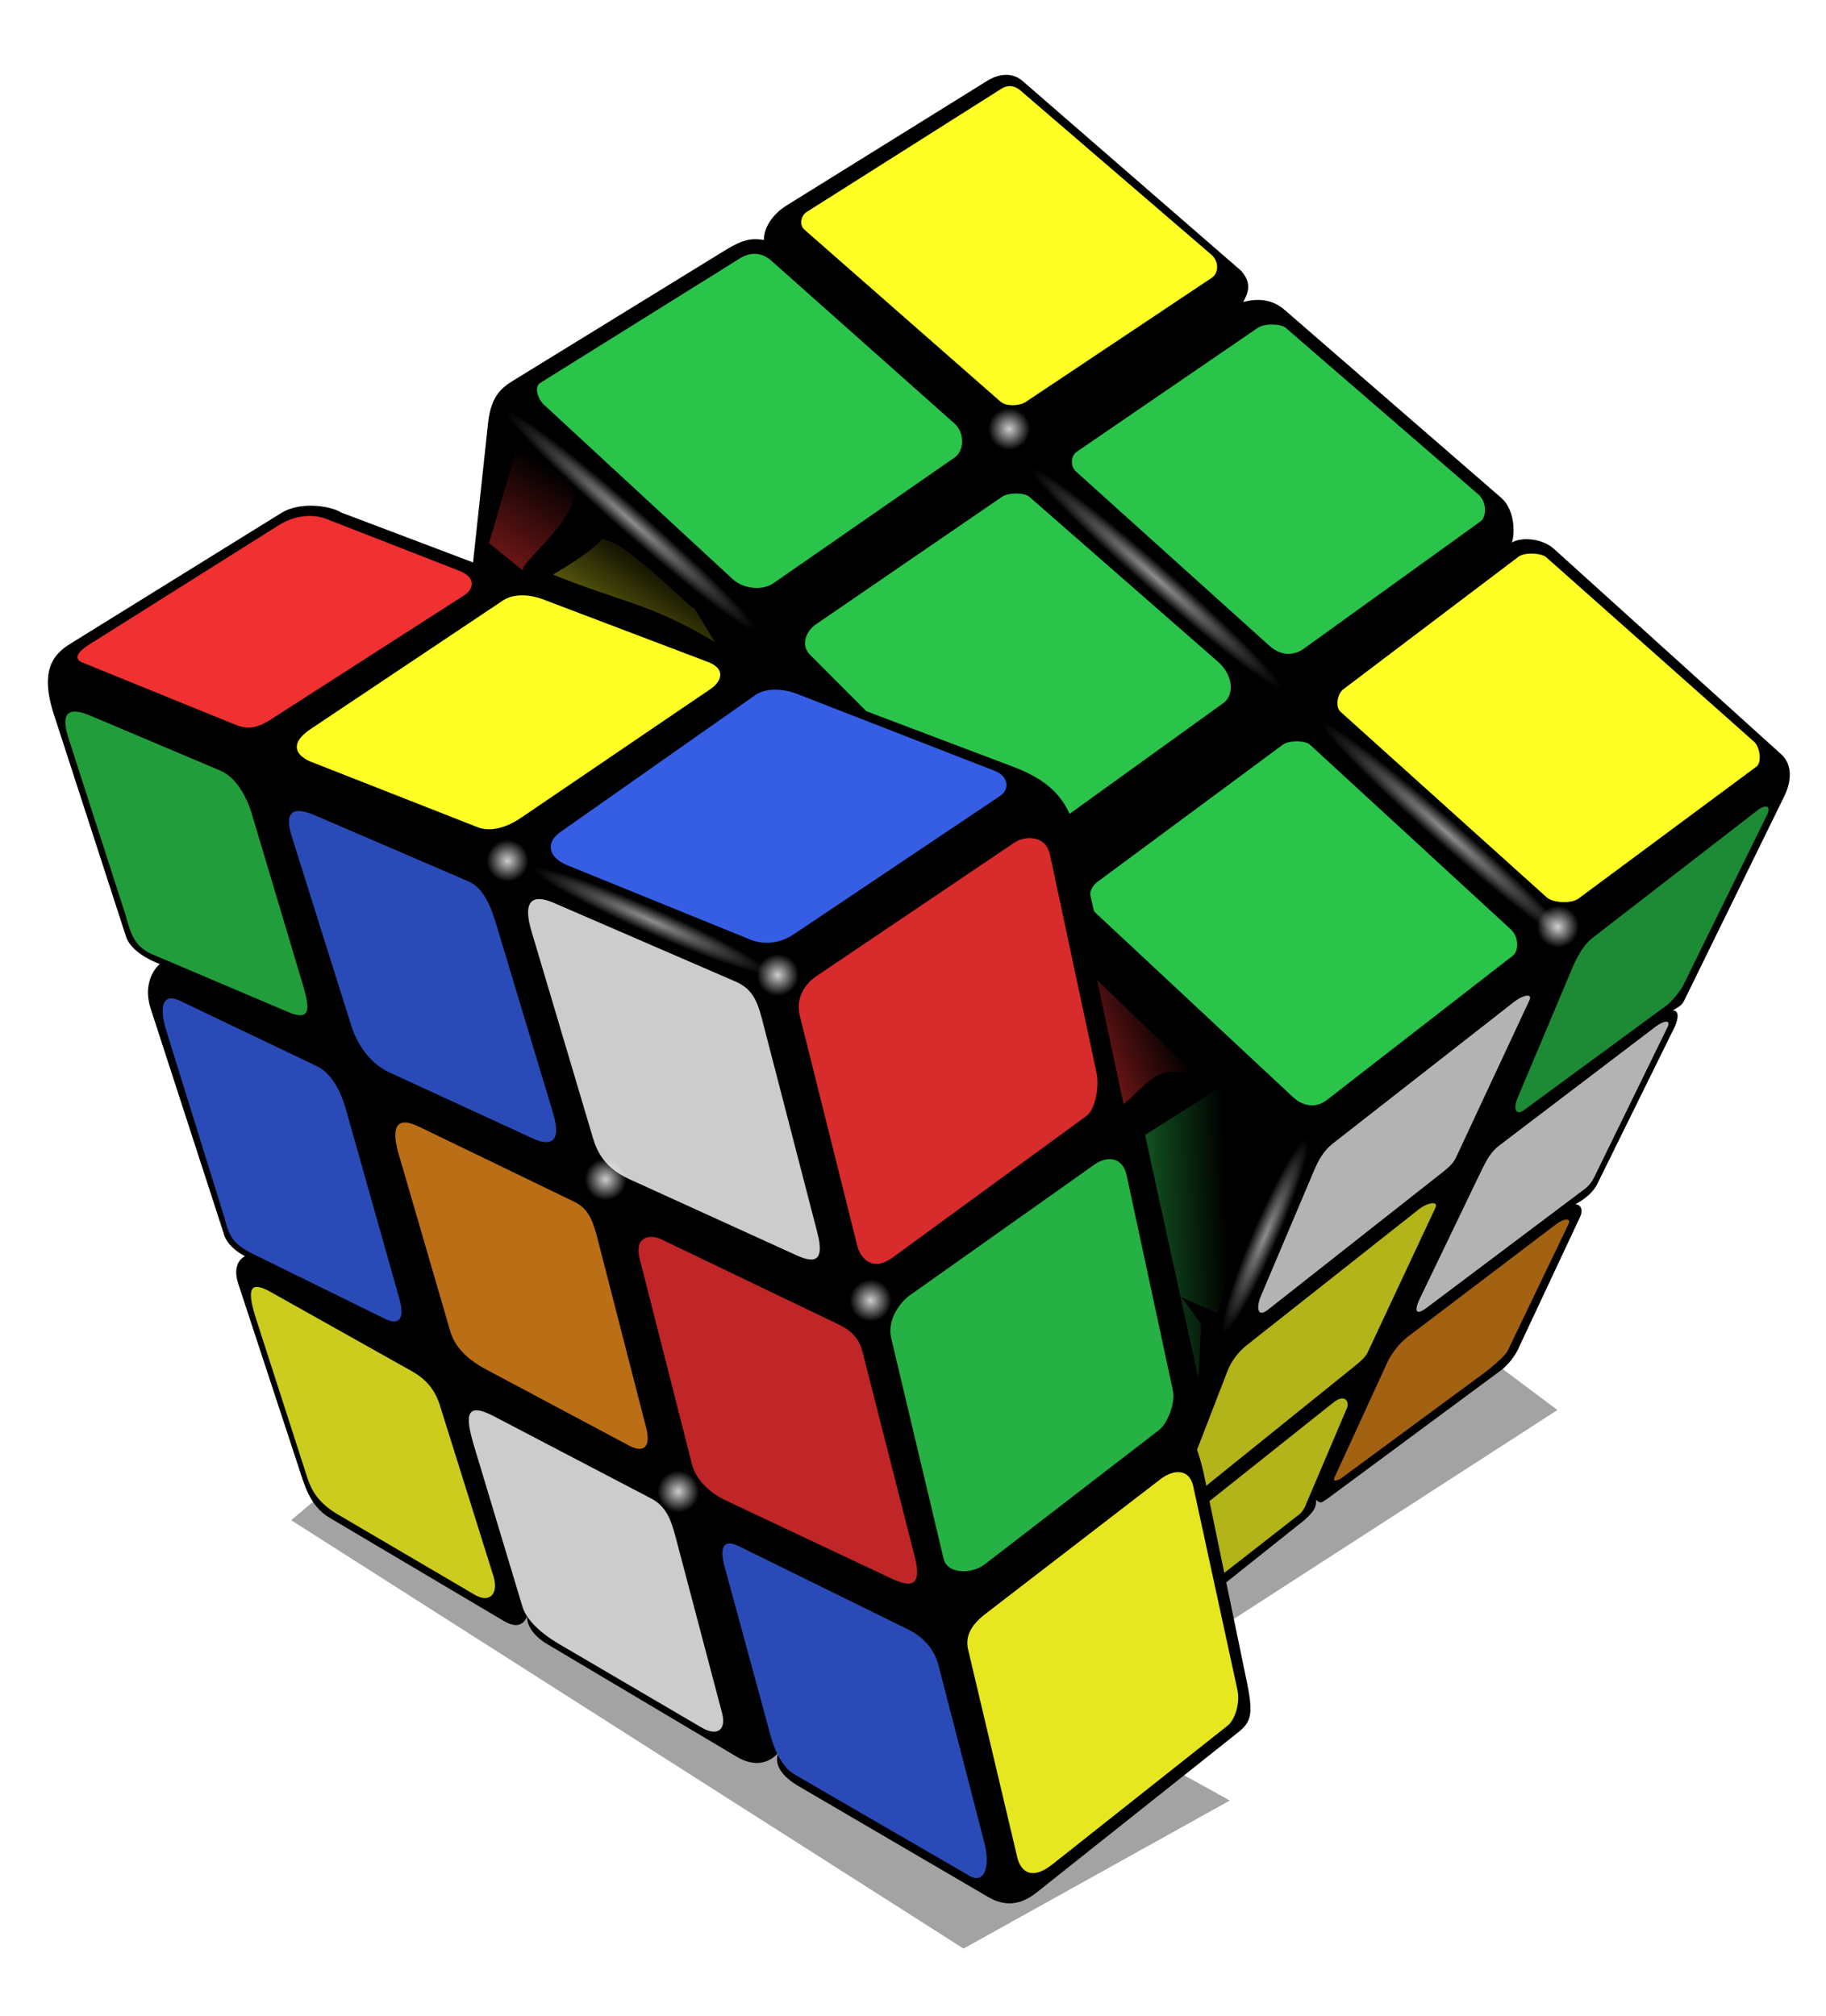
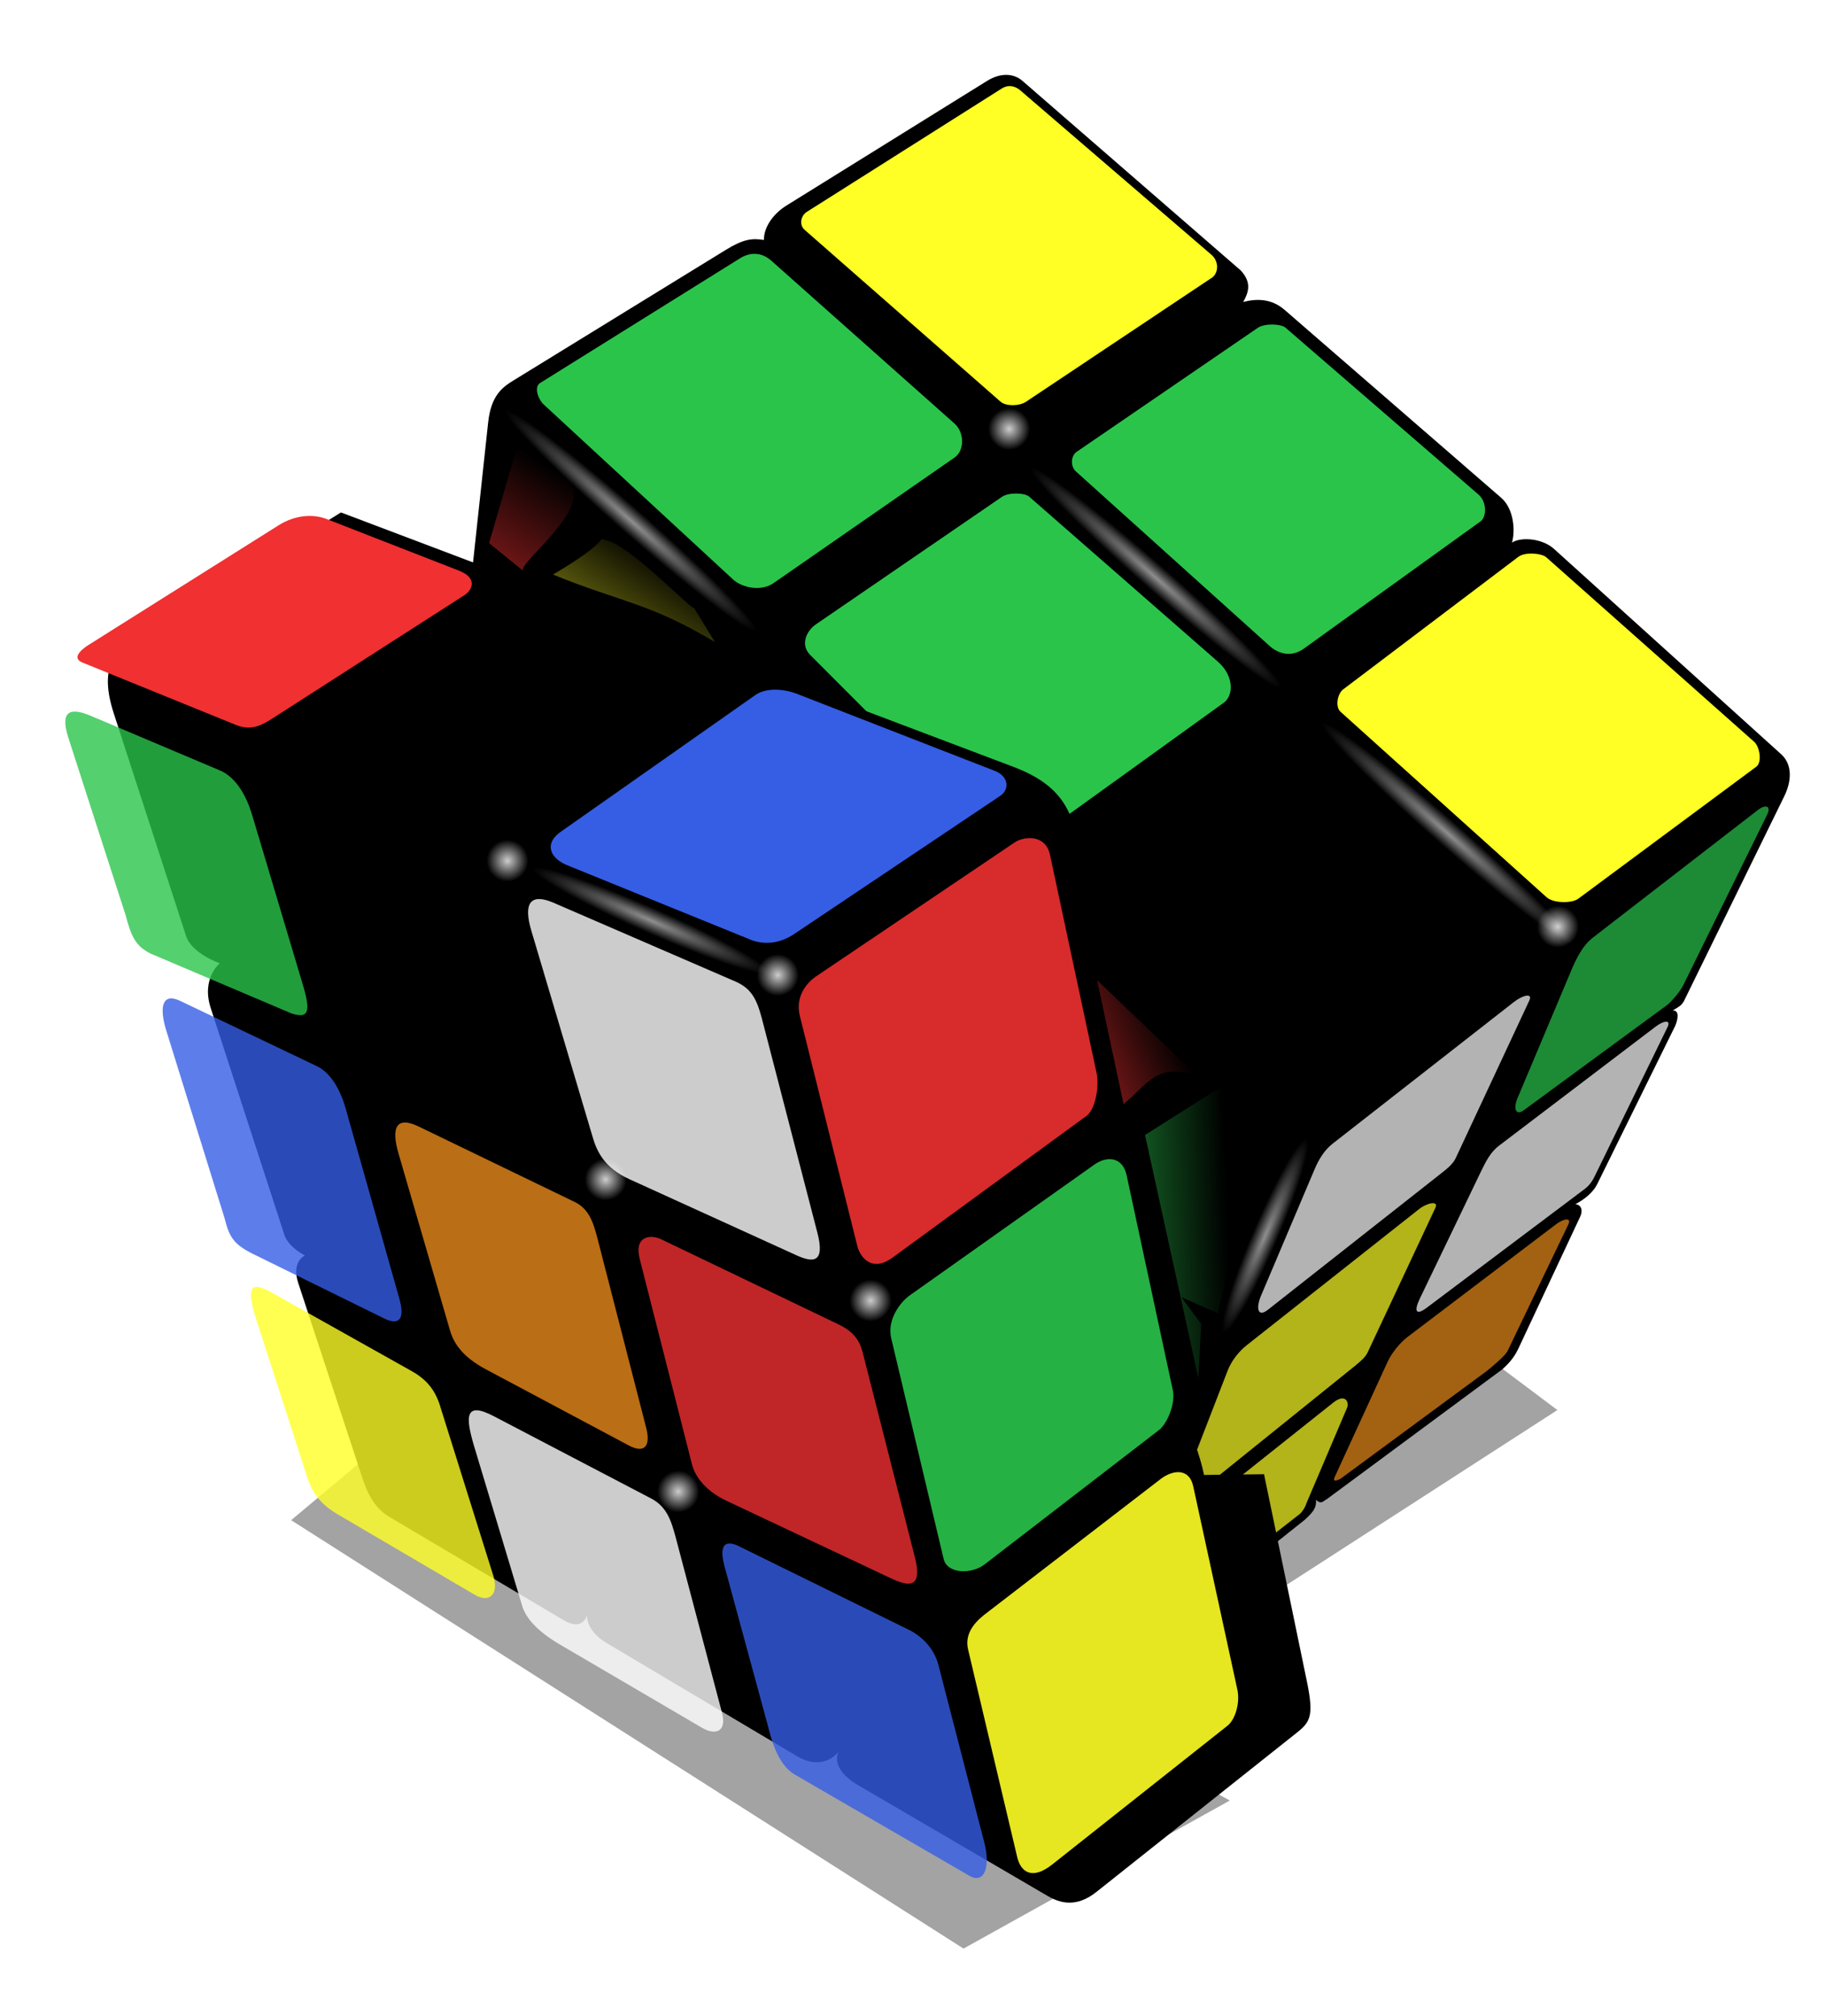
<svg xmlns="http://www.w3.org/2000/svg" xmlns:xlink="http://www.w3.org/1999/xlink" id="svg2" height="530" width="480" version="1.0">
  <defs id="defs5">
    <linearGradient id="linearGradient5479">
      <stop id="stop5481" stop-color="#fff" stop-opacity=".804" offset="0" />
      <stop id="stop5483" stop-color="#fff" stop-opacity="0" offset="1" />
    </linearGradient>
    <radialGradient id="radialGradient1941" xlink:href="#linearGradient5479" gradientUnits="userSpaceOnUse" cy="147.48" cx="353.38" gradientTransform="matrix(1 0 -8.6663e-8 .076 -24.81 -97.659)" r="44.017" />
    <radialGradient id="radialGradient1957" xlink:href="#linearGradient5479" gradientUnits="userSpaceOnUse" cy="273.52" cx="228.4" gradientTransform="matrix(.446 0 0 .446 102.6 134.31)" r="12.374" />
    <linearGradient id="linearGradient3201" y2="138.74" gradientUnits="userSpaceOnUse" x2="179.38" gradientTransform="translate(0,10)" y1="190.4" x1="145.38">
      <stop id="stop3197" stop-color="#ffff25" offset="0" />
      <stop id="stop3199" stop-color="#ffff25" stop-opacity="0" offset="1" />
    </linearGradient>
    <linearGradient id="linearGradient3283" y2="117.89" gradientUnits="userSpaceOnUse" x2="142.79" gradientTransform="translate(2.172 5.005)" y1="168.84" x1="110.73">
      <stop id="stop3279" stop-color="#f03031" offset="0" />
      <stop id="stop3281" stop-color="#f03031" stop-opacity="0" offset="1" />
    </linearGradient>
    <linearGradient id="linearGradient3497" y2="328" gradientUnits="userSpaceOnUse" x2="323.15" y1="329.57" x1="277.99">
      <stop id="stop3493" stop-color="#26b144" offset="0" />
      <stop id="stop3495" stop-color="#26b144" stop-opacity="0" offset="1" />
    </linearGradient>
    <filter id="filter3591" height="1.22" width="1.419" y="-.11" x="-.209">
      <feGaussianBlur id="feGaussianBlur3593" stdDeviation="2.463" />
    </filter>
    <linearGradient id="linearGradient3603" y2="261.17" gradientUnits="userSpaceOnUse" x2="309.04" gradientTransform="translate(0,10)" y1="277.76" x1="271.04">
      <stop id="stop3599" stop-color="#d82b2c" offset="0" />
      <stop id="stop3601" stop-color="#d82b2c" stop-opacity="0" offset="1" />
    </linearGradient>
    <filter id="filter3689" height="1.257" width="1.271" y="-.128" x="-.136">
      <feGaussianBlur id="feGaussianBlur3691" stdDeviation="1.744" />
    </filter>
    <filter id="filter3725" height="1.391" width="1.821" y="-.195" x="-.411">
      <feGaussianBlur id="feGaussianBlur3727" stdDeviation="2.384" />
    </filter>
    <filter id="filter3753" height="1.352" width="1.224" y="-.176" x="-.112">
      <feGaussianBlur id="feGaussianBlur3755" stdDeviation="1.983" />
    </filter>
    <filter id="filter4266" height="1.48" width="1.197" y="-.24" x="-.099">
      <feGaussianBlur id="feGaussianBlur4268" stdDeviation="13.774" />
    </filter>
  </defs>
  <g id="layer3">
    <path id="path3757" opacity=".6" style="color:#000000" d="m76.531 399.59l176.75 112.61 70-38.92-39.26-21.7 125.37-80.94-171.06-128.4-141.39 92.09 26.81 25.69-47.219 39.57z" fill-rule="evenodd" filter="url(#filter4266)" />
  </g>
  <g id="layer2">
    <path id="path2769" d="m135.08 99.938l55.68-34.238c4.61-2.833 6.91-3.14 10.06-2.625-0.09-3.046 2.13-6.692 5.94-9.062l52.73-32.758c3.48-2.163 6.94-2.03 9.28 0l57.4 49.851c2.91 3.174 2.06 5.708 0.64 8.268 3.53-0.915 7.43-0.914 10.87 2.077l56.95 49.409c3.27 2.84 3.74 8.5 2.83 11.75 2.42-1.52 7.94-1.13 11.05 1.68l59.75 54.01c2.3 2.07 3.22 5.92 0.79 10.96l-26.39 53.88c-0.69 1.22-1.31 1.49-2.97 2.47 1.9-0.11 1.36 2.47 0.66 4.07l-20.59 41.78c-1.1 2.07-3.37 3.9-5.63 5.06 1.7 0.19 1.99 1.87 1.21 3.39l-16.2 34.57c-0.8 1.67-1.9 3.41-4.24 5.47l-46.12 34.12c-0.75 0.3-1.47 1.62-2.85 0.12 0.23 2.26-1 3.47-2.91 5.27l-28.49 22.71-208.66-103.22 22.45-207.89c0.78-7.25 3.84-9.32 6.76-11.122z" fill-rule="evenodd" />
    <g id="g5545" opacity=".7" fill-rule="evenodd" transform="translate(-24.241 -16.8)">
      <path id="path2777" d="m488.82 230.85l-22.09 44.91c-0.76 1.6-3.2 4.42-4.27 5.23l-37.61 27.61c-2.11 1.6-3-0.33-1.56-3.48l14.42-34.26c1.31-2.86 2.77-5.6 5-7.41l43.34-33.52c2.34-1.91 3.81-1.27 2.77 0.92z" fill="#2ac44b" />
      <path id="path3664" d="m426.25 279.8l-19.35 41.43c-0.72 1.55-2.37 2.86-3.76 3.95l-45.59 35.89c-2.76 2.18-3.17-0.52-1.83-3.67l14.07-33.21c1.18-2.78 2.63-5.1 4.8-6.8l47.6-37.2c2.28-1.79 5.04-2.5 4.06-0.39z" fill="#fff" />
      <path id="path3666" d="m462.59 286.77l-18.97 38.84c-0.7 1.46-1.41 2.65-2.74 3.67l-41.42 31.14c-3.15 2.42-3.54 0.94-1.98-2.3l16.21-33.69c1.25-2.58 2.48-4.87 4.56-6.45l41.19-31.31c2.19-1.66 4.1-1.89 3.15 0.1z" fill="#fff" />
      <path id="path4553" d="m401.55 334.31l-17.83 38.05c-0.7 1.48-2.43 2.78-5.76 5.46l-45.47 36.64 14.45-37.35c1.04-2.7 3.01-5.12 5.08-6.75l45.16-35.67c2.18-1.73 5.32-2.4 4.37-0.38z" fill="#ffff25" />
      <path id="path4555" d="m378.33 386.89l-10.66 25.04c-0.34 1.08-1.18 2.5-2.18 3.16l-33.57 26.2-16.11-8.94 58.85-46.82c3.35-2.67 4.28-0.02 3.67 1.36z" fill="#ffff25" />
      <path id="path4559" d="m436.51 338.65l-15.95 33.22c-0.65 1.38-4.49 4.53-5.73 5.49l-38.21 28.15c-1.25 0.63-2.22 0.84-1.39-0.76l13.76-29.97c1.13-2.45 3.34-5.1 5.3-6.59l38.95-29.55c2.06-1.56 4.17-1.87 3.27 0.01z" fill="#e88a1a" />
    </g>
    <g id="g5553" fill-rule="evenodd" transform="translate(-24.241 -16.8)">
      <path id="path1891" d="m236.2 72.574l51.32-32.476c1.91-1.212 3.71-0.583 4.9 0.434l50.33 43.282c2.02 1.819 1.92 5.086-0.4 6.293l-48.39 32.293c-1.72 1.16-5.26 1.25-6.69 0l-51.44-45.116c-1.49-1.218-1.22-3.53 0.37-4.71z" fill="#ffff25" />
      <path id="path2781" d="m377.33 198l46.05-34.84c1.79-1.35 6.12-0.92 7.29 0.09l54.69 48.54c1.42 1.23 2.13 5.29 0.62 6.5l-46.81 34.71c-1.61 1.29-6.59 1.27-8.38-0.35l-54.17-48.76c-1.42-1.28-0.85-4.71 0.71-5.89z" fill="#ffff25" />
      <path id="path3668" d="m307.28 135.55l47.57-32.56c1.85-1.27 6.14-1.07 7.31-0.06l50.7 43.84c2.31 1.99 2.15 5.93 0.58 7.07l-46.43 33.44c-3.25 2.34-6.63 1.48-9.09-0.74l-50.87-45.83c-1.42-1.28-1.39-4.05 0.23-5.16z" fill="#2ac44b" />
      <path id="path1872" d="m166.18 117.5l52.27-32.606c3.21-2.136 6.24-1.616 8.54 0.427l48.16 42.809c2.6 2.31 2.71 7.03 0.05 8.92l-47.58 33c-3.25 2.3-8.28 1.29-10.7-0.95l-49.79-46.01c-1.39-1.28-2.57-4.51-0.95-5.59z" fill="#2ac44b" />
      <path id="path2765" d="m238.65 180.96l48.97-33.56c1.82-1.25 6.02-1.06 7.15-0.06l49.6 43.37c4.34 3.79 4.15 8.95 1.55 10.82l-55.93 40.3-52.79-52.89c-2.77-2.78-0.76-6.47 1.45-7.98z" fill="#2ac44b" />
-       <path id="path2767" d="m312.61 248.69l48.81-36.12c1.76-1.3 6.02-1.08 7.13-0.06l52.83 48.58c2.19 2.01 2.06 5.73 0.57 6.89l-48.92 37.96c-3.08 2.39-6.5 1.48-8.86-0.72l-51.78-48.33c-2.48-2.32-2.18-6.42 0.22-8.2z" fill="#2ac44b" />
    </g>
-     <path id="path4565" d="m316.51 387.7c-1.17-5.67-3.5-11-3.5-11s4.08-3.83 2-13.25l-31.31-141.38c-2.11-9.53-5.12-15.89-17.32-20.5l-176.75-66.87c-1.867-1.36-10.159-3.29-15.77 0.19l-55.351 34.31c-4.068 2.52-8.268 6.51-4.375 18.5l19 58.5c1.523 4.69 8.875 7.19 8.875 7.19s-4.932 3.94-2.375 11.81l19.125 58.88c0.872 3.84 5.647 6.13 5.647 6.13s-3.659 1.5-1.772 7.24l15.75 47.88c1.614 4.9 3.002 10.51 8.25 13.62l45.996 27.25c4.89 2.82 5.92-1.46 5.92-1.46s-0.53 3.62 4.67 7.05l50.54 30.04c7.14 4.17 10.98-1.26 10.98-1.26s-2.85 4.25 5.26 8.98l49.69 29.05c4.56 2.67 8.63 2.18 12.82-1.15l52.78-41.94c3.43-2.73 4.24-4.5 2.61-12.73l-11.39-55.08z" fill-rule="evenodd" />
+     <path id="path4565" d="m316.51 387.7c-1.17-5.67-3.5-11-3.5-11s4.08-3.83 2-13.25l-31.31-141.38c-2.11-9.53-5.12-15.89-17.32-20.5l-176.75-66.87l-55.351 34.31c-4.068 2.52-8.268 6.51-4.375 18.5l19 58.5c1.523 4.69 8.875 7.19 8.875 7.19s-4.932 3.94-2.375 11.81l19.125 58.88c0.872 3.84 5.647 6.13 5.647 6.13s-3.659 1.5-1.772 7.24l15.75 47.88c1.614 4.9 3.002 10.51 8.25 13.62l45.996 27.25c4.89 2.82 5.92-1.46 5.92-1.46s-0.53 3.62 4.67 7.05l50.54 30.04c7.14 4.17 10.98-1.26 10.98-1.26s-2.85 4.25 5.26 8.98l49.69 29.05c4.56 2.67 8.63 2.18 12.82-1.15l52.78-41.94c3.43-2.73 4.24-4.5 2.61-12.73l-11.39-55.08z" fill-rule="evenodd" />
    <g id="g1996" fill-rule="evenodd" transform="translate(0,10)">
      <path id="path2775" d="m147.57 208.52l51.08-35.89c3.04-2.02 7.89-1.56 11.6 0.05l51.48 20.04c3.44 1.49 3.64 4.8 1.25 6.44l-54.05 36.24c-4.27 2.94-8.71 2.97-12.26 1.35l-47.94-19.47c-4.54-2.06-5.51-5.86-1.16-8.76z" fill="#355ee5" />
-       <path id="path4574" d="m81.827 181.52l50.393-33.69c2.98-1.94 7.32-1.59 10.98-0.11l43.13 16.37c4.78 1.93 2.95 5.31 0.62 6.9l-49.93 33.93c-4.18 2.86-8.49 3.89-11.96 2.33l-43.562-17.11c-4.442-1.99-4.963-5.17 0.329-8.62z" fill="#ffff25" />
      <path id="path4576" d="m23.542 159.36l49.834-31.37c4.351-2.68 9.058-2.95 12.637-1.5l34.787 13.57c4.66 1.88 3.52 4.97 1.18 6.45l-50.704 32.56c-4.189 2.65-6.501 2.68-9.922 1.22l-39.745-16.16c-2.699-1.15-0.521-3.26 1.933-4.77z" fill="#f03031" />
    </g>
    <g id="g5571" opacity=".8" fill-rule="evenodd" transform="translate(-24.241 -16.8)">
      <path id="path2773" d="m192.4 347.71l13.74 53.99c0.9 3.54 3.97 7.19 9 9.56l43.24 20.38c4.31 2.03 8.55 3.13 6.35-5.52l-13.78-54.06c-1.29-5.04-5.05-6.54-7.78-7.85l-45.11-21.65c-2.87-1.38-7.19-0.84-5.66 5.15z" fill="#f03031" />
      <path id="path4572" d="m163.92 261.47l16.18 54.43c1.02 3.44 2.96 7.84 9.57 10.85l43.87 19.98c4.25 1.94 7.78 2.31 5.5-6.15l-14.57-56.23c-1.33-4.92-2.71-7.84-7.23-9.69l-47.76-20.68c-5.77-2.36-7.73 0.16-5.56 7.49z" fill="#fff" />
      <path id="path4578" d="m214.66 428.4l11.39 41.86c0.88 3.36 2.46 10.19 6.98 12.92l45.97 26.65c3.88 2.33 5.74-2.1 3.95-8.84l-12.04-46.58c-1.27-4.77-4.76-7.6-7.29-8.97l-44.57-21.92c-4.14-2.24-5.88-0.79-4.39 4.88z" fill="#355ee5" />
-       <path id="path4580" d="m100.98 236.8l15.6 49.62c1.04 3.25 3.82 9.43 10.11 12.32l37.74 17.37c4.05 1.86 7.64 1.42 5.24-6.57l-14.76-49.05c-1.4-4.65-3.24-10.17-7.52-12.01l-40.41-17.39c-5.45-2.35-8.232-1.22-6 5.71z" fill="#355ee5" />
      <path id="path4582" d="m42.137 210.5l15.124 46.86c1.46 5.53 2.577 8.11 6.562 10.1l37.067 15.74c5.09 1.65 4.94-1.21 2.53-9l-13.026-43.6c-1.4-4.53-4.089-9.48-8.281-11.26l-34.108-14.42c-5.34-2.26-7.98-1.22-5.868 5.58z" fill="#2ac44b" />
      <path id="path4584" d="m129.02 320.09l13.54 46.51c0.96 3.29 3.26 6.86 9.39 10.13l37.62 20.04c3.94 2.1 5.82 0.34 4.53-4.68l-12.41-48.24c-1.22-4.72-2.14-9.05-6.35-11.09l-41.01-19.83c-5.88-2.85-7.35 0.14-5.31 7.16z" fill="#e88a1a" />
      <path id="path5471" d="m68.131 288.28l15.117 48.65c1.353 5.45 2.579 7.17 8.607 10.02l33.565 16.51c3.87 1.84 5.31-0.11 3.75-5.46l-14.09-49.93c-1.31-4.5-3.73-9.35-7.84-11.16l-35.911-17.15c-4.478-1.97-5.375 1.84-3.198 8.52z" fill="#355ee5" />
      <path id="path5473" d="m148.77 396.61l12.74 42.31c0.94 3.21 3.98 6.66 9.82 10.1l37.36 21.89c3.76 2.22 6.63 0.99 5.34-3.91l-12.13-45.94c-1.22-4.61-2.41-8.21-6.45-10.35l-41.25-21.57c-7.86-4.16-7.57 0.13-5.43 7.47z" fill="#fff" />
      <path id="path5475" d="m91.292 362.65l13.358 41.41c0.97 3.2 2.34 7.22 8.16 10.68l36.23 21.26c3.74 2.23 6.3-0.04 4.97-4.71l-13.92-44.39c-1.3-4.57-3.62-7.43-7.59-9.67l-37.126-20.83c-5.55-3.14-6.152-0.57-4.082 6.25z" fill="#ffff25" />
    </g>
    <path id="path5477" d="m209.92 256.22c0 3.05-2.47 5.52-5.52 5.52-3.04 0-5.51-2.47-5.51-5.52 0-3.04 2.47-5.51 5.51-5.51 3.05 0 5.52 2.47 5.52 5.51z" fill-rule="evenodd" fill="url(#radialGradient1957)" />
    <use id="use5487" opacity=".6" xlink:href="#path5477" transform="translate(-110.31 26.163)" height="550" width="544" y="0" x="0" />
    <use id="use5489" opacity=".9" xlink:href="#path5477" transform="translate(24.395 85.56)" height="550" width="544" y="0" x="0" />
    <use id="use5491" opacity=".4" xlink:href="#path5477" transform="translate(-87.328 102.53)" height="550" width="544" y="0" x="0" />
    <use id="use5493" opacity=".5" xlink:href="#path5477" transform="translate(-26.163 135.76)" height="550" width="544" y="0" x="0" />
    <use id="use5495" opacity=".6" xlink:href="#path5477" transform="translate(42.426 167.58)" height="550" width="544" y="0" x="0" />
    <use id="use5497" xlink:href="#path5477" transform="translate(-71.064 -30.052)" height="550" width="544" y="0" x="0" />
    <use id="use5499" xlink:href="#path5477" transform="translate(-134.7 -56.569)" height="550" width="544" y="0" x="0" />
    <use id="use5501" opacity=".6" xlink:href="#path5477" transform="translate(-45.255 53.74)" height="550" width="544" y="0" x="0" />
    <use id="use5503" xlink:href="#path5477" transform="translate(-8.485 -93.338)" height="550" width="544" y="0" x="0" />
    <use id="use5505" xlink:href="#path5477" transform="translate(60.811 -143.54)" height="550" width="544" y="0" x="0" />
    <use id="use5507" xlink:href="#path5477" transform="translate(131.52 -78.489)" height="550" width="544" y="0" x="0" />
    <use id="use5509" xlink:href="#path5477" transform="translate(205.06 -12.728)" height="550" width="544" y="0" x="0" />
    <use id="use5511" xlink:href="#path5477" transform="translate(135.06 40.305)" height="550" width="544" y="0" x="0" />
    <rect id="rect5513" opacity=".7" fill-rule="evenodd" transform="rotate(41.302)" height="12.374" width="88.035" y="-92.592" x="284.55" fill="url(#radialGradient1941)" />
    <use id="use5527" opacity=".5" xlink:href="#rect5513" transform="matrix(.999 .043 -.043 .999 15.741 108.21)" height="550" width="544" y="0" x="0" />
    <use id="use5529" opacity=".5" xlink:href="#rect5513" transform="translate(76.5,67)" height="550" width="544" y="0" x="0" />
    <use id="use5531" opacity=".3" xlink:href="#rect5513" transform="translate(-69.5,-65)" height="550" width="544" y="0" x="0" />
    <use id="use5533" opacity=".4" xlink:href="#rect5513" transform="translate(-138,-15)" height="550" width="544" y="0" x="0" />
    <use id="use5535" opacity=".3" xlink:href="#rect5513" transform="matrix(.789 -.384 .182 .891 -162.96 196.79)" height="550" width="544" y="0" x="0" />
    <use id="use5537" opacity=".4" xlink:href="#rect5513" transform="matrix(.795 -.371 .166 .894 -95.702 218.9)" height="550" width="544" y="0" x="0" />
    <use id="use5539" opacity=".2" xlink:href="#rect5513" transform="matrix(.789 -.384 .182 .891 -224.07 170.53)" height="550" width="544" y="0" x="0" />
    <use id="use5543" opacity=".9" xlink:href="#rect5513" transform="matrix(.422 .691 -.857 .093 334.54 100.68)" height="550" width="544" y="0" x="0" />
    <g id="g5566" opacity=".9" fill-rule="evenodd" transform="translate(-24.241 -16.8)">
      <path id="path2771" d="m300.25 241.48l12.24 57.32c0.79 3.68-0.36 9.64-2.61 11.3l-50.95 37.22c-5.56 4.09-8.61-0.11-9.33-3.01l-15.09-60.4c-1.29-5.18 1.76-8.78 4.34-10.52l52.05-35.11c2.72-1.83 8.23-2.07 9.35 3.2z" fill="#f03031" />
      <path id="path4561" d="m320.38 325.64l12.15 56.54c0.8 3.49-1.47 8.82-3.56 10.47l-45.78 35.27c-3.47 2.76-9.91 2.66-10.89-1.32l-13.76-57.93c-1.21-4.95 2.3-9.45 4.66-11.24l48.51-34.36c3.19-2.41 7.53-2.43 8.67 2.57z" fill="#2ac44b" />
      <path id="path4563" d="m337.92 407.54l11.6 53.46c0.73 3.44-0.57 7.81-2.62 9.43l-46.12 36.51c-5.09 4.02-8.13 2.07-9.11-1.83l-12.93-54.65c-1.22-4.84 2.72-8.09 5.05-9.83l45.63-35.12c3.14-2.36 7.46-2.9 8.5 2.03z" fill="#ffff25" />
    </g>
  </g>
  <g id="layer1" fill-rule="evenodd">
    <path id="path3193" style="color:#000000" d="m145.38 151.03c17.71 7.23 25.43 7.44 42.53 17.73l-6.14-10.08c4.64 6.4-14.4-14.09-21.7-16.48-4.56-0.93 2.97-1.63-14.69 8.83z" filter="url(#filter3753)" fill="url(#linearGradient3201)" />
    <path id="path3275" style="color:#000000" d="m136.57 115.28l-8.01 27.48 9.03 7.34c-2.03-1.19 13.57-12.92 13.27-20.23-0.35-8.5-11.65-12.77-14.29-14.59z" filter="url(#filter3725)" fill="url(#linearGradient3283)" />
    <path id="path3489" style="color:#000000" d="m301 292.82l14 59.2 0.77-13.16-5.22-6.52 9.56 3.91c5.64-19.57 5.65-37.9 0.87-55.16l-19.98 11.73z" transform="matrix(1 0 0 1.079 0 -17.613)" filter="url(#filter3591)" fill="url(#linearGradient3497)" />
    <path id="path3595" style="color:#000000" d="m288.4 257.65l6.95 32.57c6.26-4.99 8.76-11.37 19.59-7.23l-26.54-25.34z" filter="url(#filter3689)" fill="url(#linearGradient3603)" />
  </g>
</svg>